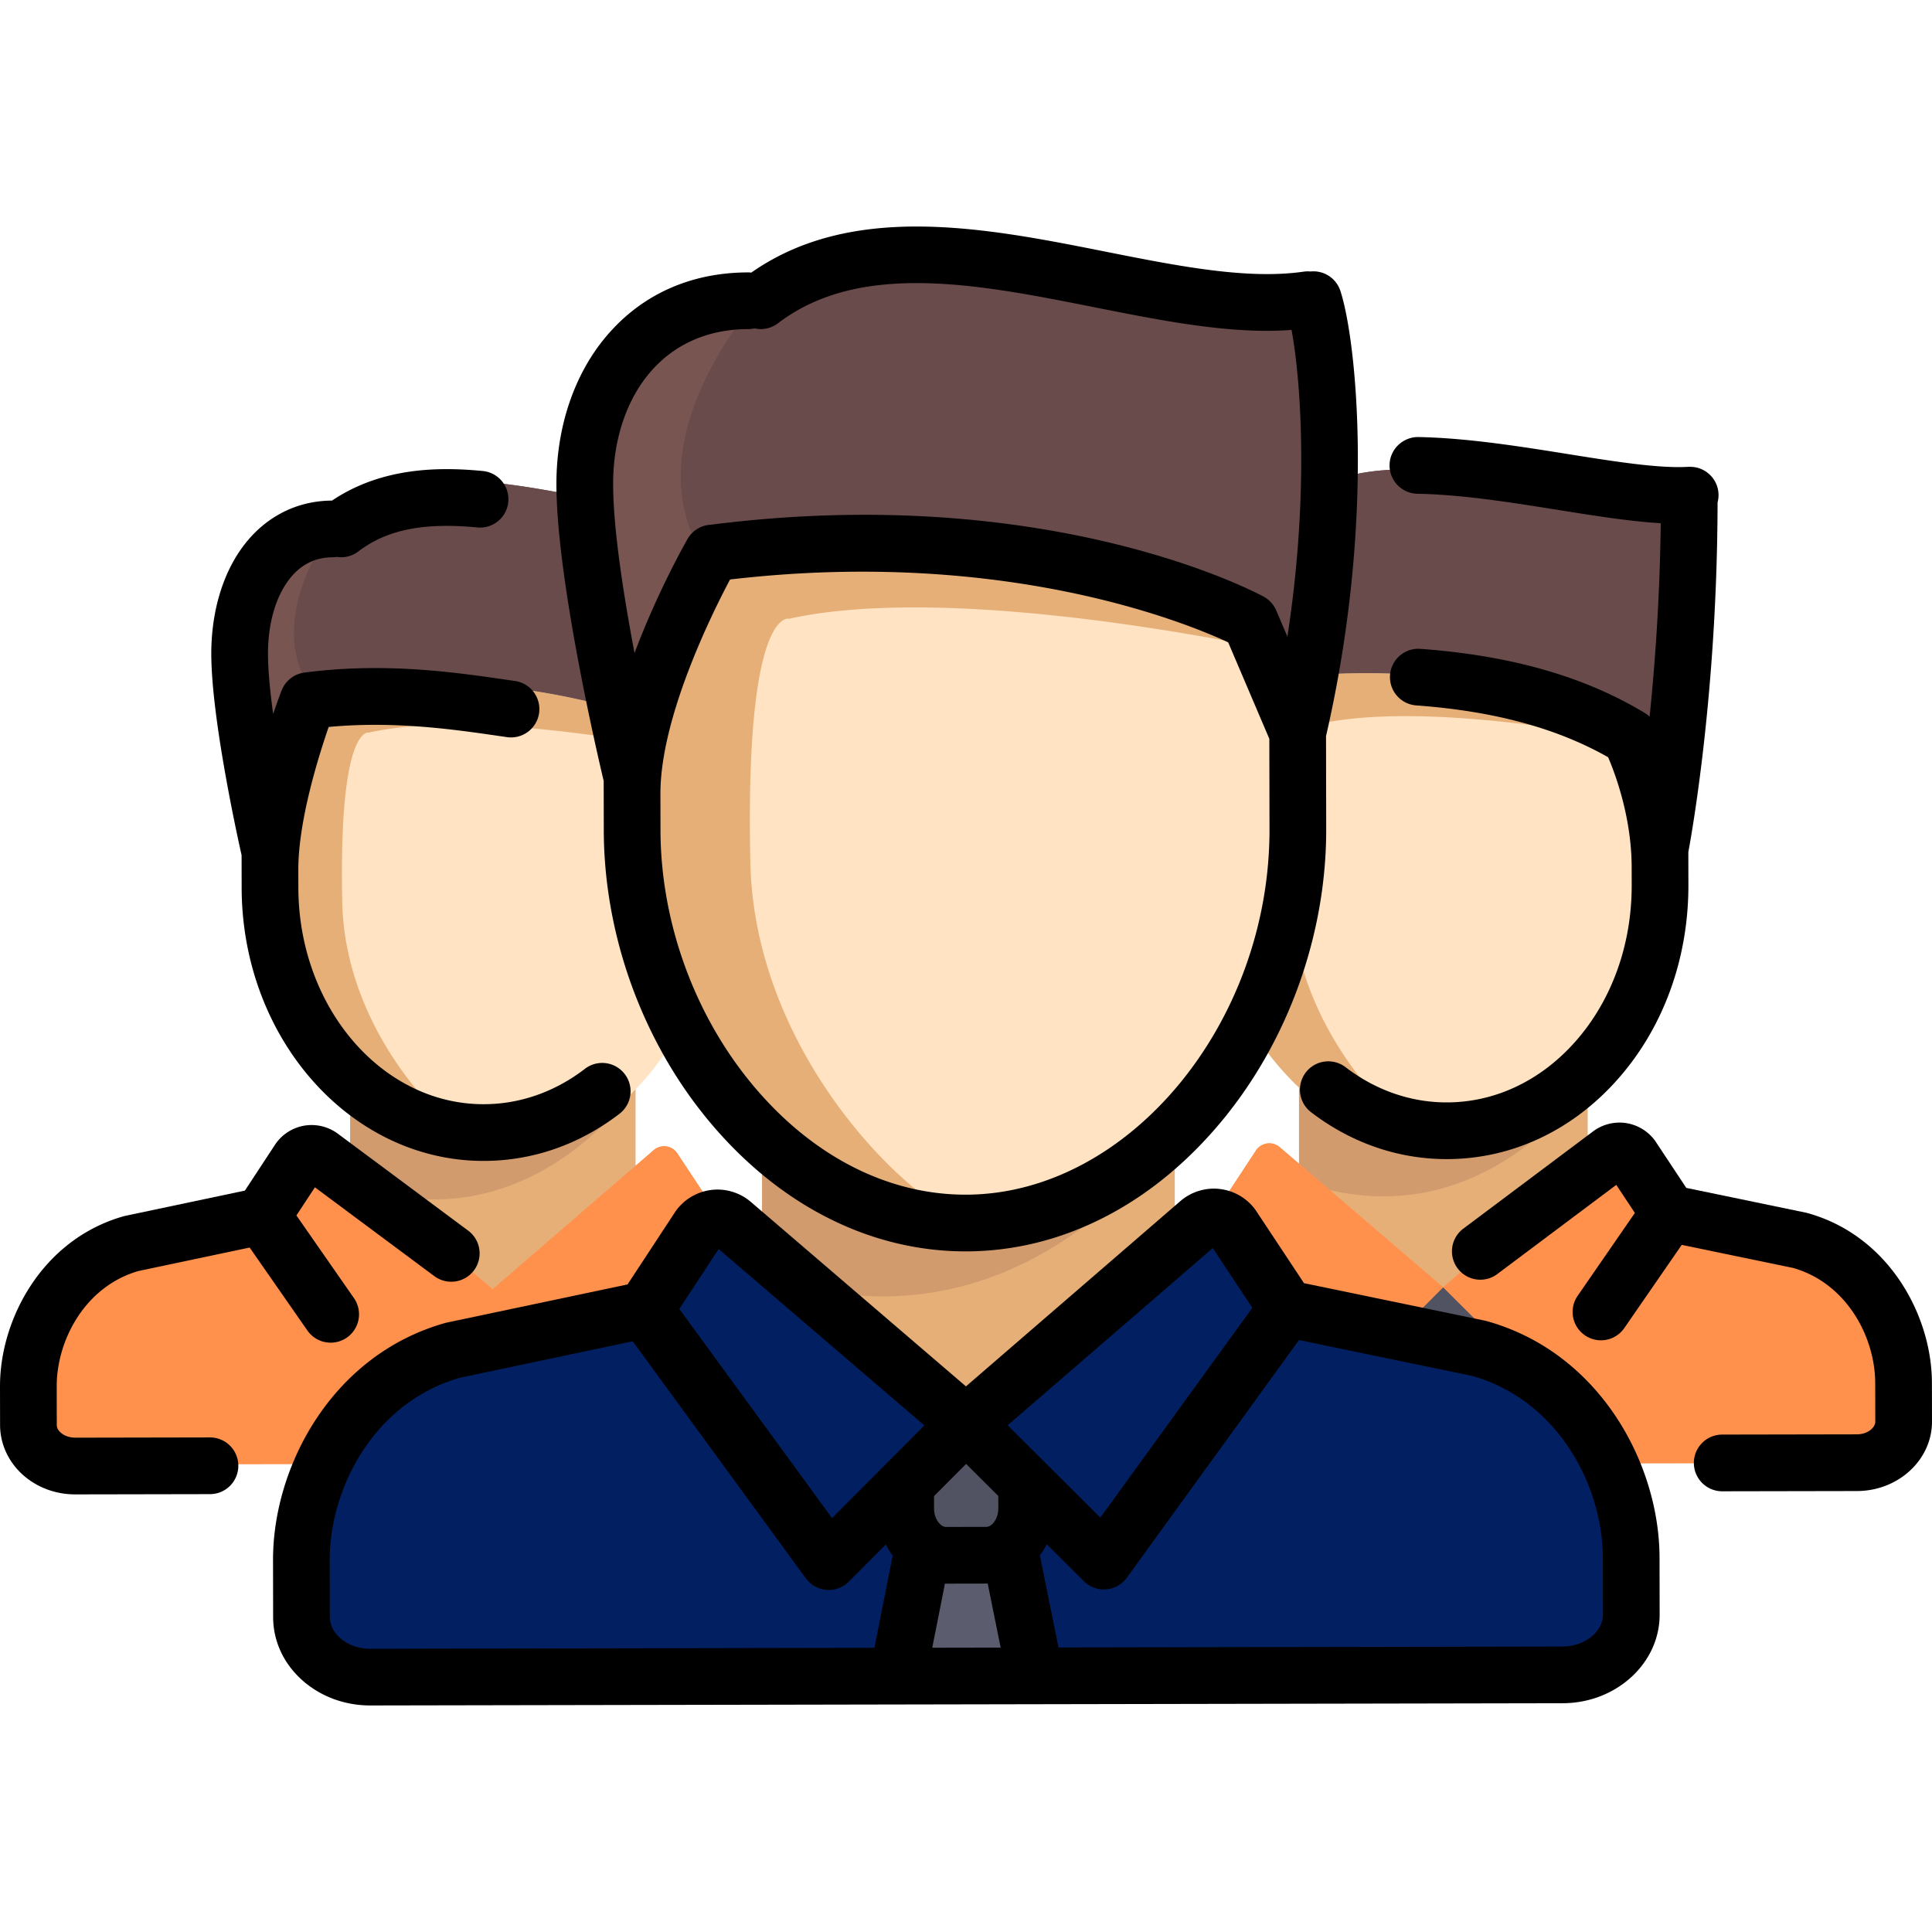
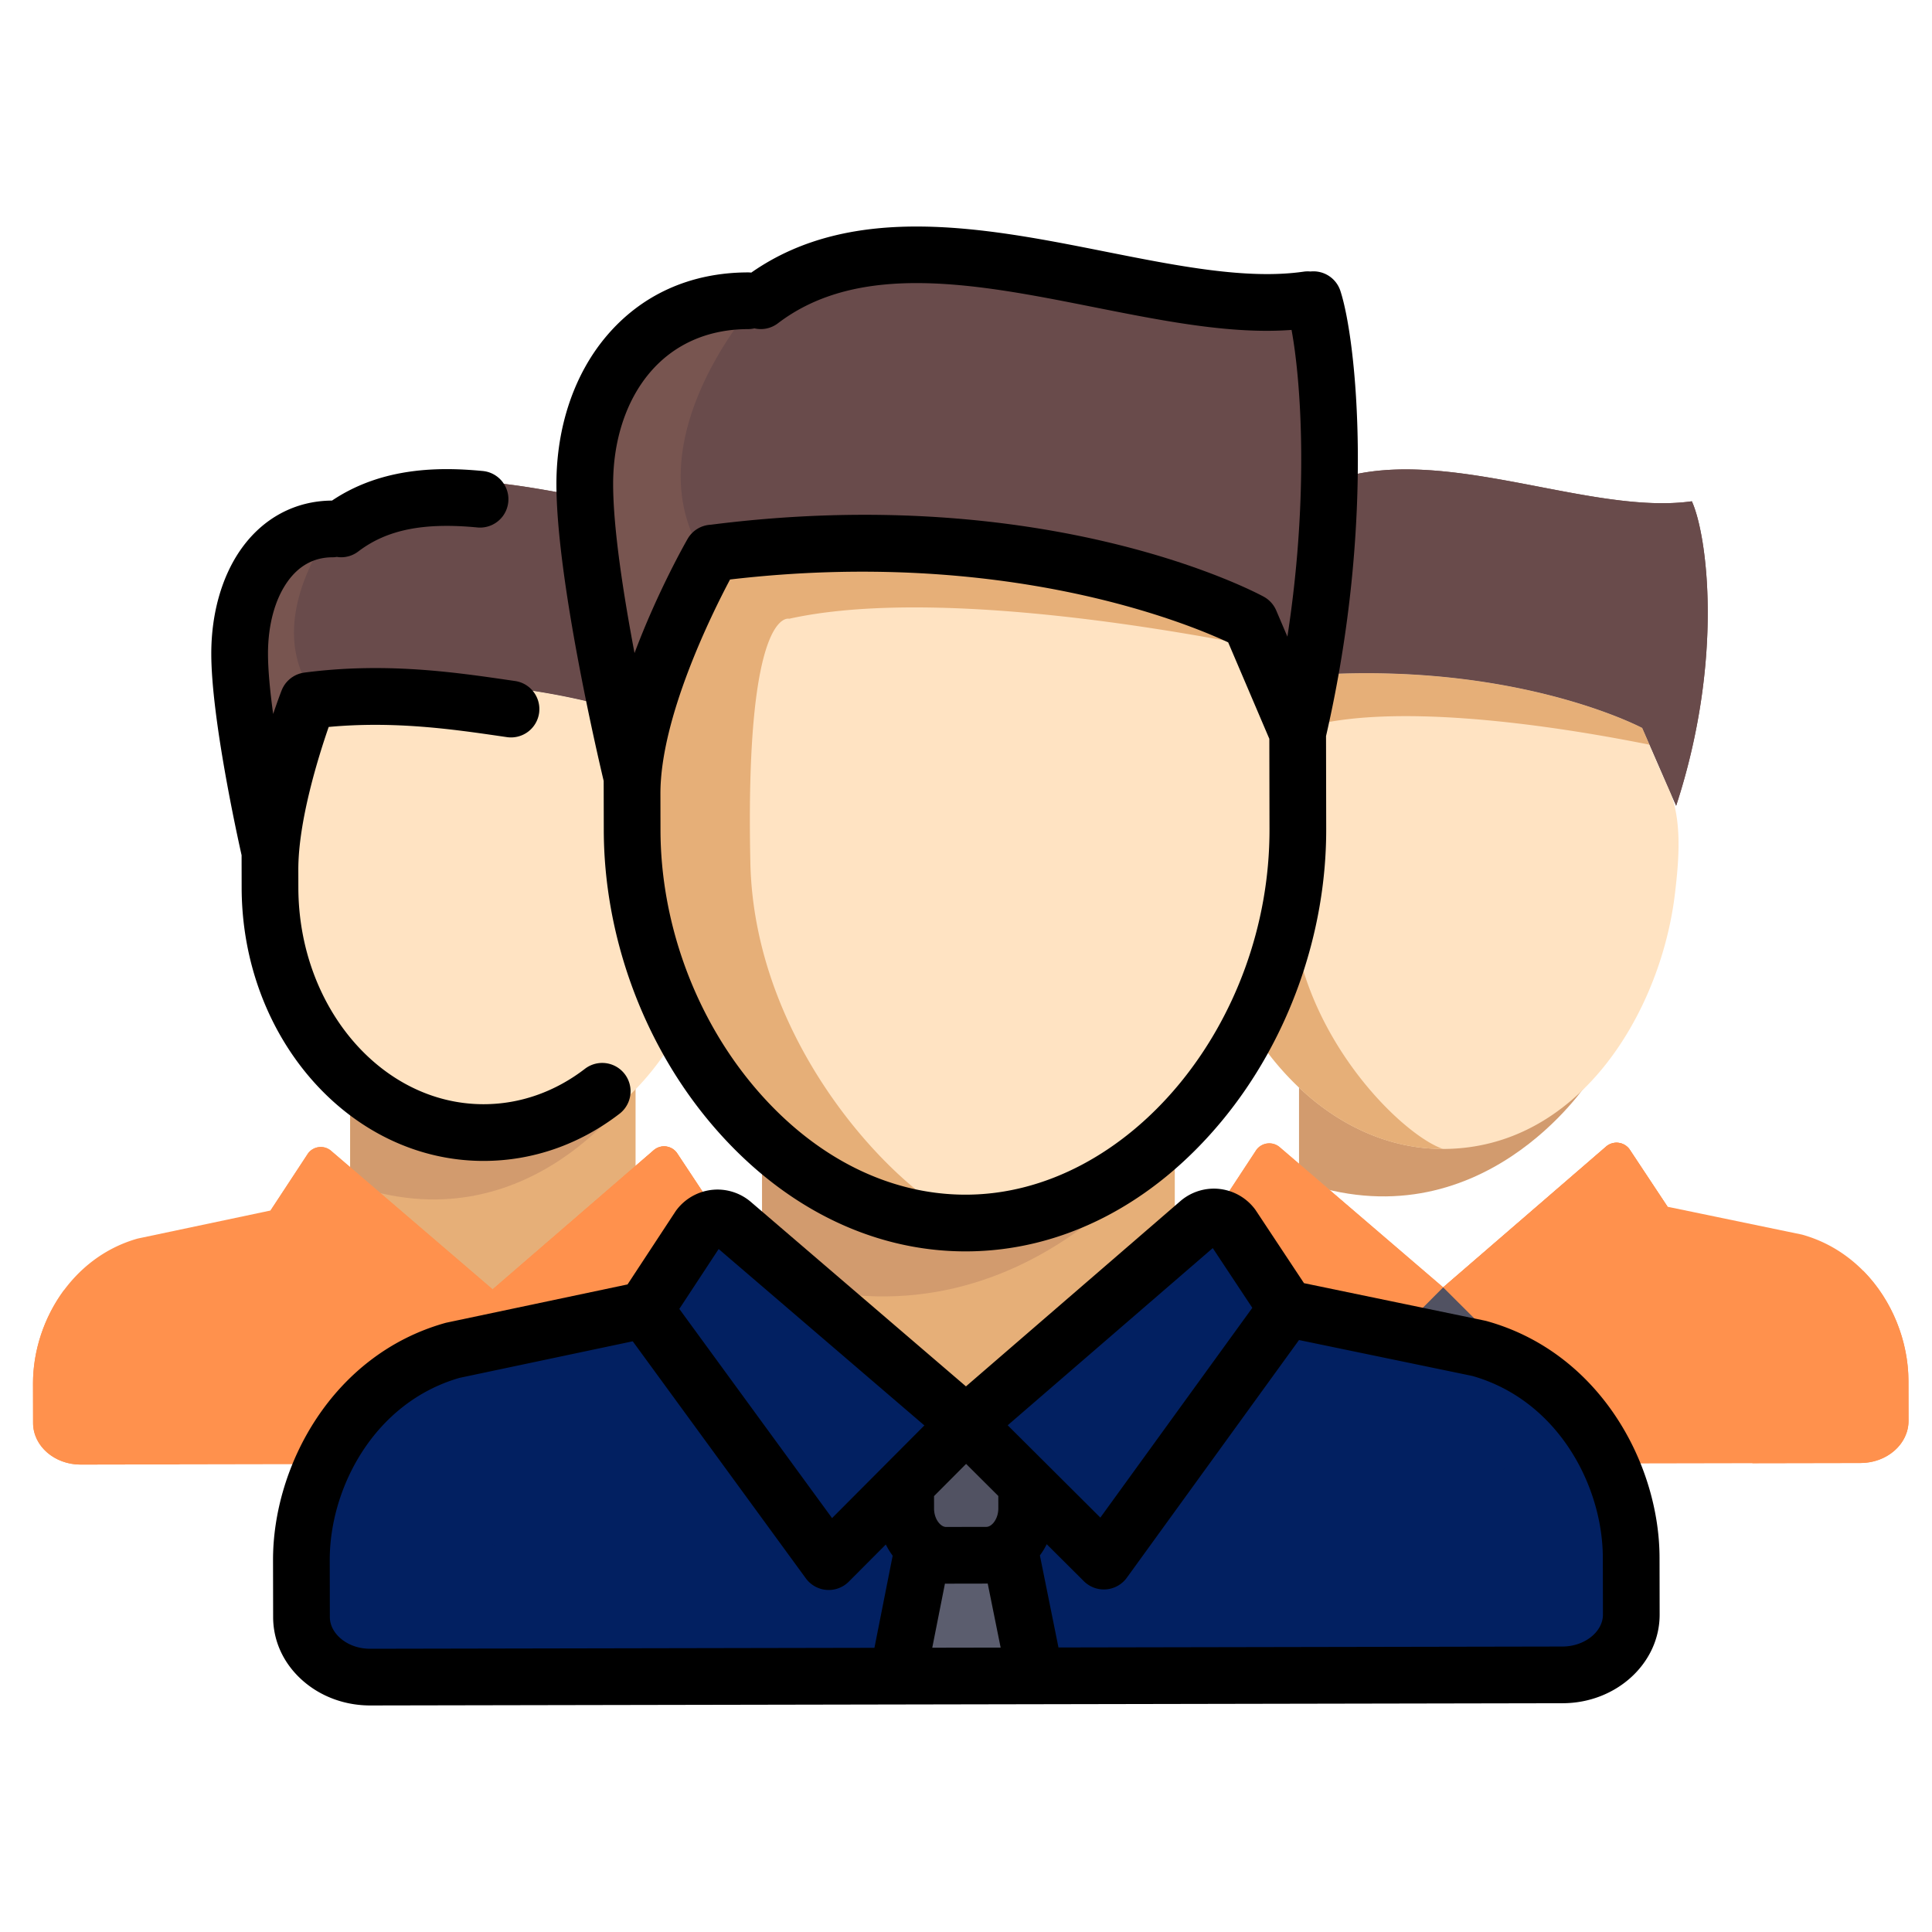
<svg xmlns="http://www.w3.org/2000/svg" height="256" width="256" viewBox="0 0 512.002 512.002">
  <path fill="#e6af78" d="M168.433 312.2v-29.413H92.8V312.2l37.817 33.614z" />
  <path d="M92.8 282.787v31.033c47.638 17.164 75.633-25.793 75.633-25.793v-5.24H92.8z" fill="#d29b6e" />
  <path d="M252.465 366.234c-.03-16.19-10.269-33.453-27.886-38.354l-35.23-7.3-10.005-15.109a4.201 4.201 0 00-6.024-.719L130.56 341.7l-42.899-36.788a4.204 4.204 0 00-6.022.742L71.692 320.8l-35.202 7.432c-17.6 4.967-27.773 22.269-27.742 38.459l.02 10.422c.012 6.096 5.665 11.027 12.627 11.014l96.646-.181 25.212-.047 96.646-.181c6.962-.013 12.597-4.966 12.585-11.061l-.019-10.423z" fill="#ff914d" />
  <path d="M39.42 358.614l-22.443-16.721c-5.36 7.225-8.244 16.169-8.228 24.798l.02 10.422c.012 6.096 5.665 11.027 12.627 11.014l26.033-.049v-11.815c-.001-6.733-2.913-13.149-8.009-17.649zm213.064 18.042l-.019-10.422c-.019-10.34-4.209-21.113-11.82-28.828l-21.054 21.21c-5.097 4.5-8.008 10.916-8.008 17.649v11.506l28.316-.053c6.963-.014 12.597-4.967 12.585-11.062z" fill="#ff914d" />
  <path d="M69.952 226.403c.687-16.947 9.608-38.251 11.814-42.898.282-.592.439-.911.439-.911a227.553 227.553 0 0119.545-1.635 216.02 216.02 0 015.253-.147c47.456-.763 75.72 14.316 75.72 14.316l8.881 20.395c12.566-38.451 8.134-70.943 4.112-79.767-30.577 4.295-76.133-20.909-104.614.162-18.097.033-30.569 15.088-30.533 33.753.035 18.018 8.469 54.027 8.469 54.027l.914 5.884c-.001-.603-.024-1.503 0-2.119.001-.03-.002-1.03 0-1.06z" fill="#785550" />
  <path d="M191.142 239.71c.044-.335.086-.669.126-1.003 1.058-8.801 2.078-19.941-1.804-28.096-2.417-5.077-4.498-10.33-6.741-15.482 0 0-28.264-15.08-75.72-14.316-1.725.028-3.477.076-5.253.147-6.216.249-12.737.772-19.545 1.635 0 0-.158.319-.439.911-16.369 34.502-18.966 77.377 11.047 105.862 6.882 6.533 15.243 11.709 24.546 14.278a50.157 50.157 0 004.186.968c2.943.547 5.948.834 9.003.828 35.414-.064 56.572-35.304 60.594-65.732z" fill="#ffe3c2" />
-   <path d="M90.705 239.178c-1.026-47.425 7.1-45.039 7.1-45.039 20.045-4.488 53.234-1.32 86.794 5.381a399.32 399.32 0 00-1.877-4.391s-28.264-15.08-75.72-14.316c-1.725.028-3.477.076-5.253.147-6.216.249-12.737.772-19.545 1.635 0 0-.158.319-.439.911-16.369 34.502-18.966 77.377 11.047 105.862 6.882 6.533 15.243 11.709 24.546 14.278a50.157 50.157 0 004.186.968c2.935.546 5.933.832 8.98.828-11.012-3.749-39.058-31.1-39.819-66.264z" fill="#e6af78" />
  <path d="M195.715 135.757c-30.577 4.295-76.133-20.909-104.614.162 0 0-22.314 25.651-8.897 46.676a227.553 227.553 0 0119.545-1.635l.111-.004c1.737-.068 3.452-.116 5.141-.143 47.456-.763 75.72 14.316 75.72 14.316l8.881 20.395c12.568-38.451 8.135-70.944 4.113-79.767z" fill="#694b4b" />
  <path d="M117.978 354.33l12.582-12.63-42.899-36.788a4.204 4.204 0 00-6.022.742L71.692 320.8l33.703 46.159 12.583-12.629zm37.842 12.535l33.529-46.285-10.005-15.109a4.201 4.201 0 00-6.024-.719L130.56 341.7l12.63 12.582 12.63 12.583z" fill="#ff914d" />
  <path d="M155.82 366.865l33.529-46.285-10.005-15.109a4.201 4.201 0 00-6.024-.719L130.56 341.7l12.63 12.582 12.63 12.583z" fill="#ff914d" />
-   <path fill="#e6af78" d="M420.762 311.324v-29.752h-76.505v29.752l38.253 34.002z" />
  <path d="M344.257 281.572v31.391c48.187 17.361 76.505-26.09 76.505-26.09v-5.3l-76.505-.001z" fill="#d29b6e" />
  <path d="M505.763 365.981c-.031-16.376-10.387-33.839-28.208-38.795l-35.635-7.384-10.12-15.283a4.251 4.251 0 00-6.094-.728l-43.253 37.375-43.393-37.211a4.25 4.25 0 00-6.091.751l-10.062 15.32-35.607 7.517c-17.803 5.024-28.093 22.525-28.063 38.902l.02 10.542c.012 6.167 5.73 11.154 12.772 11.141l97.76-.183 25.503-.048 97.76-.183c7.043-.013 12.742-5.023 12.73-11.189l-.019-10.544z" fill="#ff914d" />
  <path d="M290.261 358.274l-22.702-16.913c-5.422 7.308-8.339 16.355-8.323 25.083l.02 10.542c.012 6.167 5.73 11.154 12.772 11.141l26.333-.049v-11.951c0-6.812-2.944-13.301-8.1-17.853zm215.521 18.249l-.02-10.542c-.02-10.459-4.257-21.357-11.956-29.161l-21.297 21.454c-5.156 4.552-8.101 11.041-8.101 17.852v11.639l28.643-.054c7.043-.012 12.743-5.022 12.731-11.188z" fill="#ff914d" />
  <path d="M321.145 224.539c.695-17.142 9.72-38.692 11.95-43.392.285-.599.444-.922.444-.922a230.235 230.235 0 0119.771-1.654 221.29 221.29 0 015.313-.149c48.003-.772 76.593 14.482 76.593 14.482l8.983 20.631c12.711-38.895 8.228-71.761 4.159-80.687-30.929 4.344-77.011-21.151-105.82.163-18.306.033-30.921 15.262-30.885 34.141.035 18.225 8.566 54.65 8.566 54.65l.925 5.952c-.001-.61-.024-1.52 0-2.144.002-.029 0-1.041.001-1.071z" fill="#785550" />
  <path d="M443.732 237.999c.045-.339.087-.677.128-1.015 1.07-8.903 2.102-20.171-1.825-28.421-2.445-5.136-4.55-10.449-6.819-15.661 0 0-28.59-15.254-76.593-14.482a221.29 221.29 0 00-5.313.149c-6.288.252-12.885.781-19.771 1.654 0 0-.159.323-.444.922-16.558 34.9-19.185 78.27 11.174 107.082 6.962 6.608 15.42 11.845 24.83 14.443 1.168.323 2.348.605 3.54.844.231.046.462.092.694.135a49.36 49.36 0 009.106.838c35.824-.063 57.225-35.709 61.293-66.488z" fill="#ffe3c2" />
  <path d="M342.138 237.461c-1.037-47.972 7.182-45.558 7.182-45.558 20.276-4.54 53.847-1.336 87.794 5.443a417.44 417.44 0 00-1.899-4.443s-28.59-15.254-76.593-14.482a221.29 221.29 0 00-5.313.149c-6.288.252-12.885.781-19.771 1.654 0 0-.159.323-.444.922-16.558 34.9-19.185 78.27 11.174 107.082 6.962 6.608 15.419 11.845 24.83 14.443 1.168.323 2.348.605 3.54.844.231.046.462.092.694.135 2.969.552 6.001.841 9.083.837-11.138-3.791-39.508-31.456-40.277-67.026z" fill="#e6af78" />
  <path d="M448.359 132.847c-30.929 4.344-77.011-21.151-105.82.163 0 0-22.571 25.947-9 47.214a230.235 230.235 0 0119.771-1.654l.113-.004c1.757-.069 3.492-.118 5.2-.145 48.003-.772 76.593 14.482 76.593 14.482l8.983 20.631c12.711-38.895 8.229-71.761 4.16-80.687z" fill="#694b4b" />
  <path d="M369.725 353.94l12.727-12.775-43.393-37.211a4.25 4.25 0 00-6.091.751l-10.062 15.32 34.091 46.691 12.728-12.776zm38.279 12.679L441.92 319.8l-10.12-15.282a4.251 4.251 0 00-6.094-.728l-43.253 37.375 12.776 12.727 12.775 12.727z" fill="#ff914d" />
  <path d="M408.004 366.619L441.92 319.8l-10.12-15.282a4.251 4.251 0 00-6.094-.728l-43.253 37.375 12.776 12.727 12.775 12.727z" fill="#ff914d" />
  <g fill="#515262">
    <path d="M390.417 365.515l-15.939-.531-4.689 22.96 25.503-.048-4.875-22.381" />
    <path d="M369.733 358.191c.009 4.676 3.841 8.494 8.517 8.485l8.501-.016c4.676-.009 8.493-3.841 8.485-8.517l-.008-4.25-12.776-12.727-12.727 12.776.008 4.249z" />
  </g>
  <path fill="#e6af78" d="M311.331 335.374v-42.53H201.965v42.53l54.683 48.608z" />
  <path d="M201.965 292.844v44.874c68.885 24.819 109.366-37.297 109.366-37.297v-7.578H201.965z" fill="#d29b6e" />
  <path d="M432.84 413.507c-.044-23.41-14.849-48.374-40.324-55.459l-50.942-10.555-14.467-21.846a6.078 6.078 0 00-8.711-1.041l-61.832 53.427-62.032-53.195a6.077 6.077 0 00-8.707 1.074l-14.385 21.901-50.9 10.747c-25.45 7.182-40.16 32.201-40.116 55.611l.028 15.07c.017 8.815 8.191 15.946 18.258 15.927l139.75-.263 36.457-.068 139.75-.262c10.067-.019 18.215-7.18 18.198-15.995l-.025-15.073z" fill="#022061" />
  <path d="M124.777 402.49l-32.452-24.178c-7.751 10.447-11.921 23.38-11.898 35.858l.028 15.07c.017 8.815 8.191 15.946 18.258 15.927l37.643-.071V428.01c.002-9.736-4.208-19.013-11.579-25.52zm308.091 26.087l-.028-15.07c-.028-14.952-6.086-30.53-17.091-41.686l-30.444 30.67c-7.37 6.506-11.58 15.784-11.58 25.521v16.638l40.946-.077c10.067-.019 18.214-7.181 18.197-15.996z" fill="#022061" />
  <path d="M168.802 210.299c.996-24.331 13.914-54.919 17.107-61.591.407-.851.635-1.307.635-1.307a333.122 333.122 0 0128.303-2.348c2.572-.102 5.108-.172 7.607-.211 68.72-1.096 109.648 20.555 109.648 20.555l12.861 29.283c18.197-55.206 11.779-101.856 5.954-114.526-44.277 6.167-109.727-29.98-150.971.273l-3.505.006c-26.206.047-41.621 21.968-41.568 48.767.05 25.869 12.605 77.217 12.605 77.217l1.324 8.448c-.002-.867-.035-2.158 0-3.043.002-.044-.002-1.479 0-1.523z" fill="#785550" />
  <path d="M344.293 229.405c.064-.481.125-.961.183-1.441 1.532-12.636 3.009-28.63-2.613-40.339-3.5-7.289-6.513-14.831-9.762-22.229 0 0-40.928-21.652-109.648-20.555-2.499.04-5.035.109-7.607.211a333.088 333.088 0 00-28.303 2.348s-.228.457-.636 1.309c-23.703 49.537-27.465 111.096 15.998 151.993 9.967 9.378 22.073 16.812 35.545 20.5a72.137 72.137 0 006.062 1.389 71.074 71.074 0 0013.037 1.188c51.283-.09 81.921-50.686 87.744-94.374z" fill="#ffe3c2" />
  <path d="M198.854 228.641c-1.485-68.091 10.281-64.665 10.281-64.665 29.027-6.443 77.086-1.896 125.684 7.726a632.877 632.877 0 00-2.717-6.305s-40.928-21.652-109.648-20.555c-2.499.04-5.035.109-7.607.211a333.088 333.088 0 00-28.303 2.348s-.228.457-.636 1.309c-23.703 49.536-27.465 111.096 15.998 151.992 9.966 9.378 22.073 16.812 35.545 20.5a72.137 72.137 0 006.062 1.389 71.066 71.066 0 0013.004 1.187c-15.948-5.38-56.561-44.649-57.663-95.137z" fill="#e6af78" />
  <path d="M350.917 80.153c-44.277 6.167-109.727-29.98-150.971.273 0 0-32.83 36.789-13.403 66.974a333.122 333.122 0 0128.303-2.348l.161-.006c2.516-.098 4.999-.167 7.444-.206 68.72-1.096 109.648 20.555 109.648 20.555l12.861 29.283c18.2-55.205 11.781-101.856 5.957-114.525z" fill="#694b4b" />
  <path d="M238.372 396.295l18.194-18.263-62.032-53.195a6.077 6.077 0 00-8.707 1.074l-14.385 21.901 48.734 66.746 18.196-18.263z" fill="#022061" />
  <path d="M293.091 414.42l48.483-66.928-14.467-21.846a6.078 6.078 0 00-8.711-1.041l-61.832 53.427 18.263 18.194 18.264 18.194z" fill="#ff914d" />
  <path d="M293.091 414.42l48.483-66.928-14.467-21.846a6.078 6.078 0 00-8.711-1.041l-61.832 53.427 18.263 18.194 18.264 18.194z" fill="#022061" />
  <path fill="#5b5d6e" d="M267.952 412.842l-22.785-.76-6.703 32.821 36.456-.068-6.968-31.993" />
  <path d="M237.382 403.559c.013 7.051 5.793 12.81 12.844 12.796l12.82-.024c7.051-.013 12.81-5.793 12.796-12.844l-.012-6.409-19.266-19.194-19.194 19.266.012 6.409z" fill="#515262" />
  <path d="M160.009 220.024c.052 27.767 10.22 55.868 27.893 77.098 18.532 22.259 42.667 34.509 67.982 34.508h.147c25.363-.048 49.483-12.388 67.916-34.746 17.537-21.27 27.565-49.398 27.512-77.171l-.046-24.639c13.091-56.831 8.118-104.773 3.804-117.985a7.512 7.512 0 00-7.927-5.14 7.512 7.512 0 00-1.776.038c-14.988 2.171-33.325-1.476-52.738-5.336-31.341-6.232-66.758-13.261-93.677 5.591a7.566 7.566 0 00-.856-.052h-.015c-15.282.029-28.291 5.911-37.621 17.012-8.508 10.123-13.178 24.047-13.15 39.207.047 25.034 10.824 71.385 12.525 78.55l.027 13.065zm95.994 96.577h-.117c-20.772 0-40.809-10.33-56.433-29.096-15.471-18.582-24.37-43.188-24.415-67.509l-.018-9.611v-.002c-.038-20.12 13.509-47.494 18.451-56.81 72.711-8.51 121.309 11.649 132.011 16.66l10.904 25.56.045 23.949c.098 51.516-37.486 96.778-80.428 96.859zm-83.89-217.732c6.39-7.603 15.431-11.632 26.144-11.652a7.512 7.512 0 001.675-.197 7.497 7.497 0 006.233-1.349c21.761-16.594 53.238-10.335 83.68-4.281 16.137 3.209 31.575 6.279 45.903 6.279 2.203 0 4.378-.08 6.528-.235 2.522 13.647 4.655 43.9-1.1 81.287l-2.962-6.943a7.513 7.513 0 00-3.318-3.651c-2.298-1.251-57.209-30.458-146.529-19.069a7.501 7.501 0 00-6.142 3.753c-.528.918-7.943 13.931-14.068 30.26-2.897-15.287-5.648-32.89-5.67-44.692-.022-11.618 3.397-22.097 9.626-29.51z" />
  <path d="M393.973 350.099a8.093 8.093 0 00-.489-.118l-47.91-9.927-12.757-19.265a7.805 7.805 0 00-.262-.372A13.668 13.668 0 00321.692 315a13.62 13.62 0 00-8.621 3.088c-.048.04-.097.08-.144.121l-56.936 49.198-57.122-48.984a13.624 13.624 0 00-8.725-3.176 13.66 13.66 0 00-10.893 5.456c-.09.121-.177.245-.26.372l-12.685 19.313-47.873 10.107a6.834 6.834 0 00-.489.12c-29.992 8.463-45.636 38.027-45.588 62.857l.028 15.07c.012 6.461 2.83 12.472 7.935 16.925 4.808 4.194 11.126 6.502 17.797 6.501h.055l139.713-.262.031.001.037-.001 36.374-.068.029.001.027-.001 139.745-.263c14.194-.027 25.723-10.58 25.698-23.524l-.028-15.07c-.046-24.827-15.801-54.331-45.824-62.682zm-72.58-19.341l10.485 15.833-40.27 55.591-24.558-24.467 54.343-46.957zm-70.969 88.914c.097.002.193.017.292.017h.031l10.686-.02c.108 0 .213-.016.322-.019l3.429 16.979-18.125.034 3.365-16.991zm14.145-19.93c.005 2.755-1.696 4.895-3.164 4.898l-10.686.02h-.003c-.837 0-1.521-.645-1.854-1.031-.84-.971-1.323-2.376-1.326-3.855l-.006-3.292 8.5-8.532 8.532 8.5.007 3.292zm-74.117-68.738l54.52 46.753-24.466 24.558-40.479-55.438 10.425-15.873zM98.143 436.942h-.027c-3.037 0-5.847-.993-7.917-2.798-1.038-.906-2.779-2.84-2.785-5.628l-.028-15.07c-.036-19.101 11.772-41.778 34.409-48.299l45.89-9.689 45.869 62.82a7.511 7.511 0 0011.392.872l9.804-9.841a20.138 20.138 0 001.82 2.975l-.014.057-4.822 24.349-133.591.252zm315.956-.593l-133.589.25-4.913-24.331c-.004-.021-.011-.04-.016-.061a20.211 20.211 0 001.816-2.971l9.834 9.797a7.514 7.514 0 0011.388-.915l45.632-62.993 45.927 9.516c22.662 6.435 34.554 29.068 34.59 48.168l.028 15.07c.011 4.582-4.889 8.459-10.697 8.47zM64.04 235.239c.075 39.959 28.822 72.421 64.109 72.418h.108c12.935-.024 25.382-4.366 35.994-12.556a7.515 7.515 0 00-9.182-11.898c-7.967 6.148-17.248 9.407-26.841 9.425h-.08c-27.009 0-49.02-25.739-49.08-57.417l-.009-4.712c-.025-12.901 5.337-30.02 8.047-37.847 17.483-1.628 33.078.634 45.803 2.488l1.435.209a7.516 7.516 0 008.517-6.355 7.513 7.513 0 00-6.355-8.517l-1.429-.207c-14.701-2.143-32.992-4.808-54.325-2.036a2.69 2.69 0 00-.089.01h-.001l-.014.002a7.642 7.642 0 00-.707.129c-.109.025-.213.059-.32.088-.125.035-.251.067-.375.108-.14.047-.276.103-.412.157-.087.035-.175.066-.26.104a6.932 6.932 0 00-.414.206c-.079.041-.159.079-.236.123-.125.071-.244.149-.365.227-.086.056-.174.109-.258.168-.101.071-.197.148-.294.225-.097.076-.195.151-.29.232-.077.067-.149.138-.224.208-.105.098-.21.196-.31.302-.06.063-.116.131-.174.197a7.426 7.426 0 00-.302.355c-.056.072-.106.147-.159.221-.087.121-.176.241-.256.369-.067.105-.125.216-.187.326-.057.101-.117.198-.17.303-.102.2-.192.406-.277.615l-.023.052-.003.007-.02.052c-.172.444-1.041 2.707-2.22 6.19-.807-5.891-1.361-11.515-1.369-15.91-.014-7.579 1.798-14.348 5.106-19.058 3.046-4.34 7.081-6.545 11.993-6.555.393 0 .776-.041 1.153-.1.374.057.75.096 1.13.096 1.588 0 3.19-.502 4.551-1.54 7.579-5.778 17.334-7.738 31.631-6.354a7.515 7.515 0 001.448-14.959c-10.819-1.047-26.483-1.3-40.045 7.83-9.757.05-18.334 4.643-24.162 12.945-5.072 7.225-7.854 17.07-7.834 27.721.032 16.883 6.777 47.731 8.03 53.316l.016 8.597z" />
-   <path d="M55.647 380.934h-.015l-35.681.067c-1.459-.01-2.866-.476-3.828-1.315-.489-.427-1.073-1.125-1.074-2.028l-.019-10.262c-.023-12.08 7.392-26.408 21.61-30.55l29.521-6.233 15.304 21.989a7.507 7.507 0 006.175 3.222 7.472 7.472 0 004.285-1.348 7.514 7.514 0 001.876-10.46l-15.247-21.907 4.898-7.457 31.729 23.596a7.515 7.515 0 008.969-12.059l-34.361-25.555a11.712 11.712 0 00-8.623-2.402 11.71 11.71 0 00-7.909 4.591 8.9 8.9 0 00-.262.373l-8.094 12.324-31.627 6.678a8.107 8.107 0 00-.489.12C11.217 328.404-.034 349.617 0 367.426l.019 10.261c.009 5.027 2.277 9.884 6.224 13.326 3.71 3.236 8.572 5.019 13.693 5.018h.042l35.681-.067a7.514 7.514 0 007.5-7.528 7.511 7.511 0 00-7.512-7.502zm319.981-250.082c11.82.213 24.871 2.3 37.493 4.318 9.704 1.551 18.991 3.024 26.994 3.486-.234 19.623-1.509 37.225-2.948 51.256a8.085 8.085 0 00-.501-.429c-.078-.061-.155-.122-.236-.181a6.7 6.7 0 00-.387-.26c-.052-.033-.099-.071-.152-.103-.06-.036-.121-.069-.181-.105-.017-.009-.033-.02-.051-.029-15.99-9.591-35.37-15.106-59.241-16.851-4.142-.305-7.74 2.807-8.042 6.946s2.807 7.74 6.946 8.042c20.578 1.504 37.237 6.008 50.848 13.733 1.892 4.407 6.214 15.921 6.239 29.162l.009 4.711c.029 15.702-5.199 30.35-14.724 41.244-9.202 10.524-21.354 16.333-34.22 16.357-9.56.031-18.886-3.206-26.877-9.324a7.514 7.514 0 10-9.136 11.932c10.614 8.127 23.035 12.421 35.931 12.42h.11c17.255-.032 33.416-7.666 45.505-21.494 11.927-13.642 18.474-31.812 18.438-51.164l-.016-8.71c1.086-5.828 7.669-43.215 7.747-92.663a7.471 7.471 0 00.241-2.383c-.243-4.01-3.589-7.084-7.563-7.05-.063-.001-.124-.009-.188-.009h-.015c-.165 0-.327.015-.49.025-7.807.41-19.399-1.439-31.67-3.401-12.523-2.002-26.717-4.271-39.593-4.505-4.104-.058-7.575 3.228-7.649 7.377a7.517 7.517 0 007.379 7.652zm136.353 235.612c-.034-17.809-11.365-38.98-32.955-44.984a7.559 7.559 0 00-.489-.118l-31.651-6.558-8.14-12.293a7.165 7.165 0 00-.263-.372 11.707 11.707 0 00-7.926-4.561 11.704 11.704 0 00-8.613 2.434l-34.267 25.684a7.516 7.516 0 009.014 12.026l31.64-23.716 4.926 7.439-15.165 21.964a7.514 7.514 0 001.915 10.454 7.506 7.506 0 0010.453-1.914l15.222-22.046 29.544 6.121c14.234 4.089 21.703 18.389 21.726 30.469l.019 10.261c.003 1.586-2.004 3.356-4.889 3.361l-35.681.066a7.514 7.514 0 00.014 15.028h.015l35.681-.066c10.986-.021 19.909-8.284 19.89-18.419l-.02-10.26z" />
</svg>